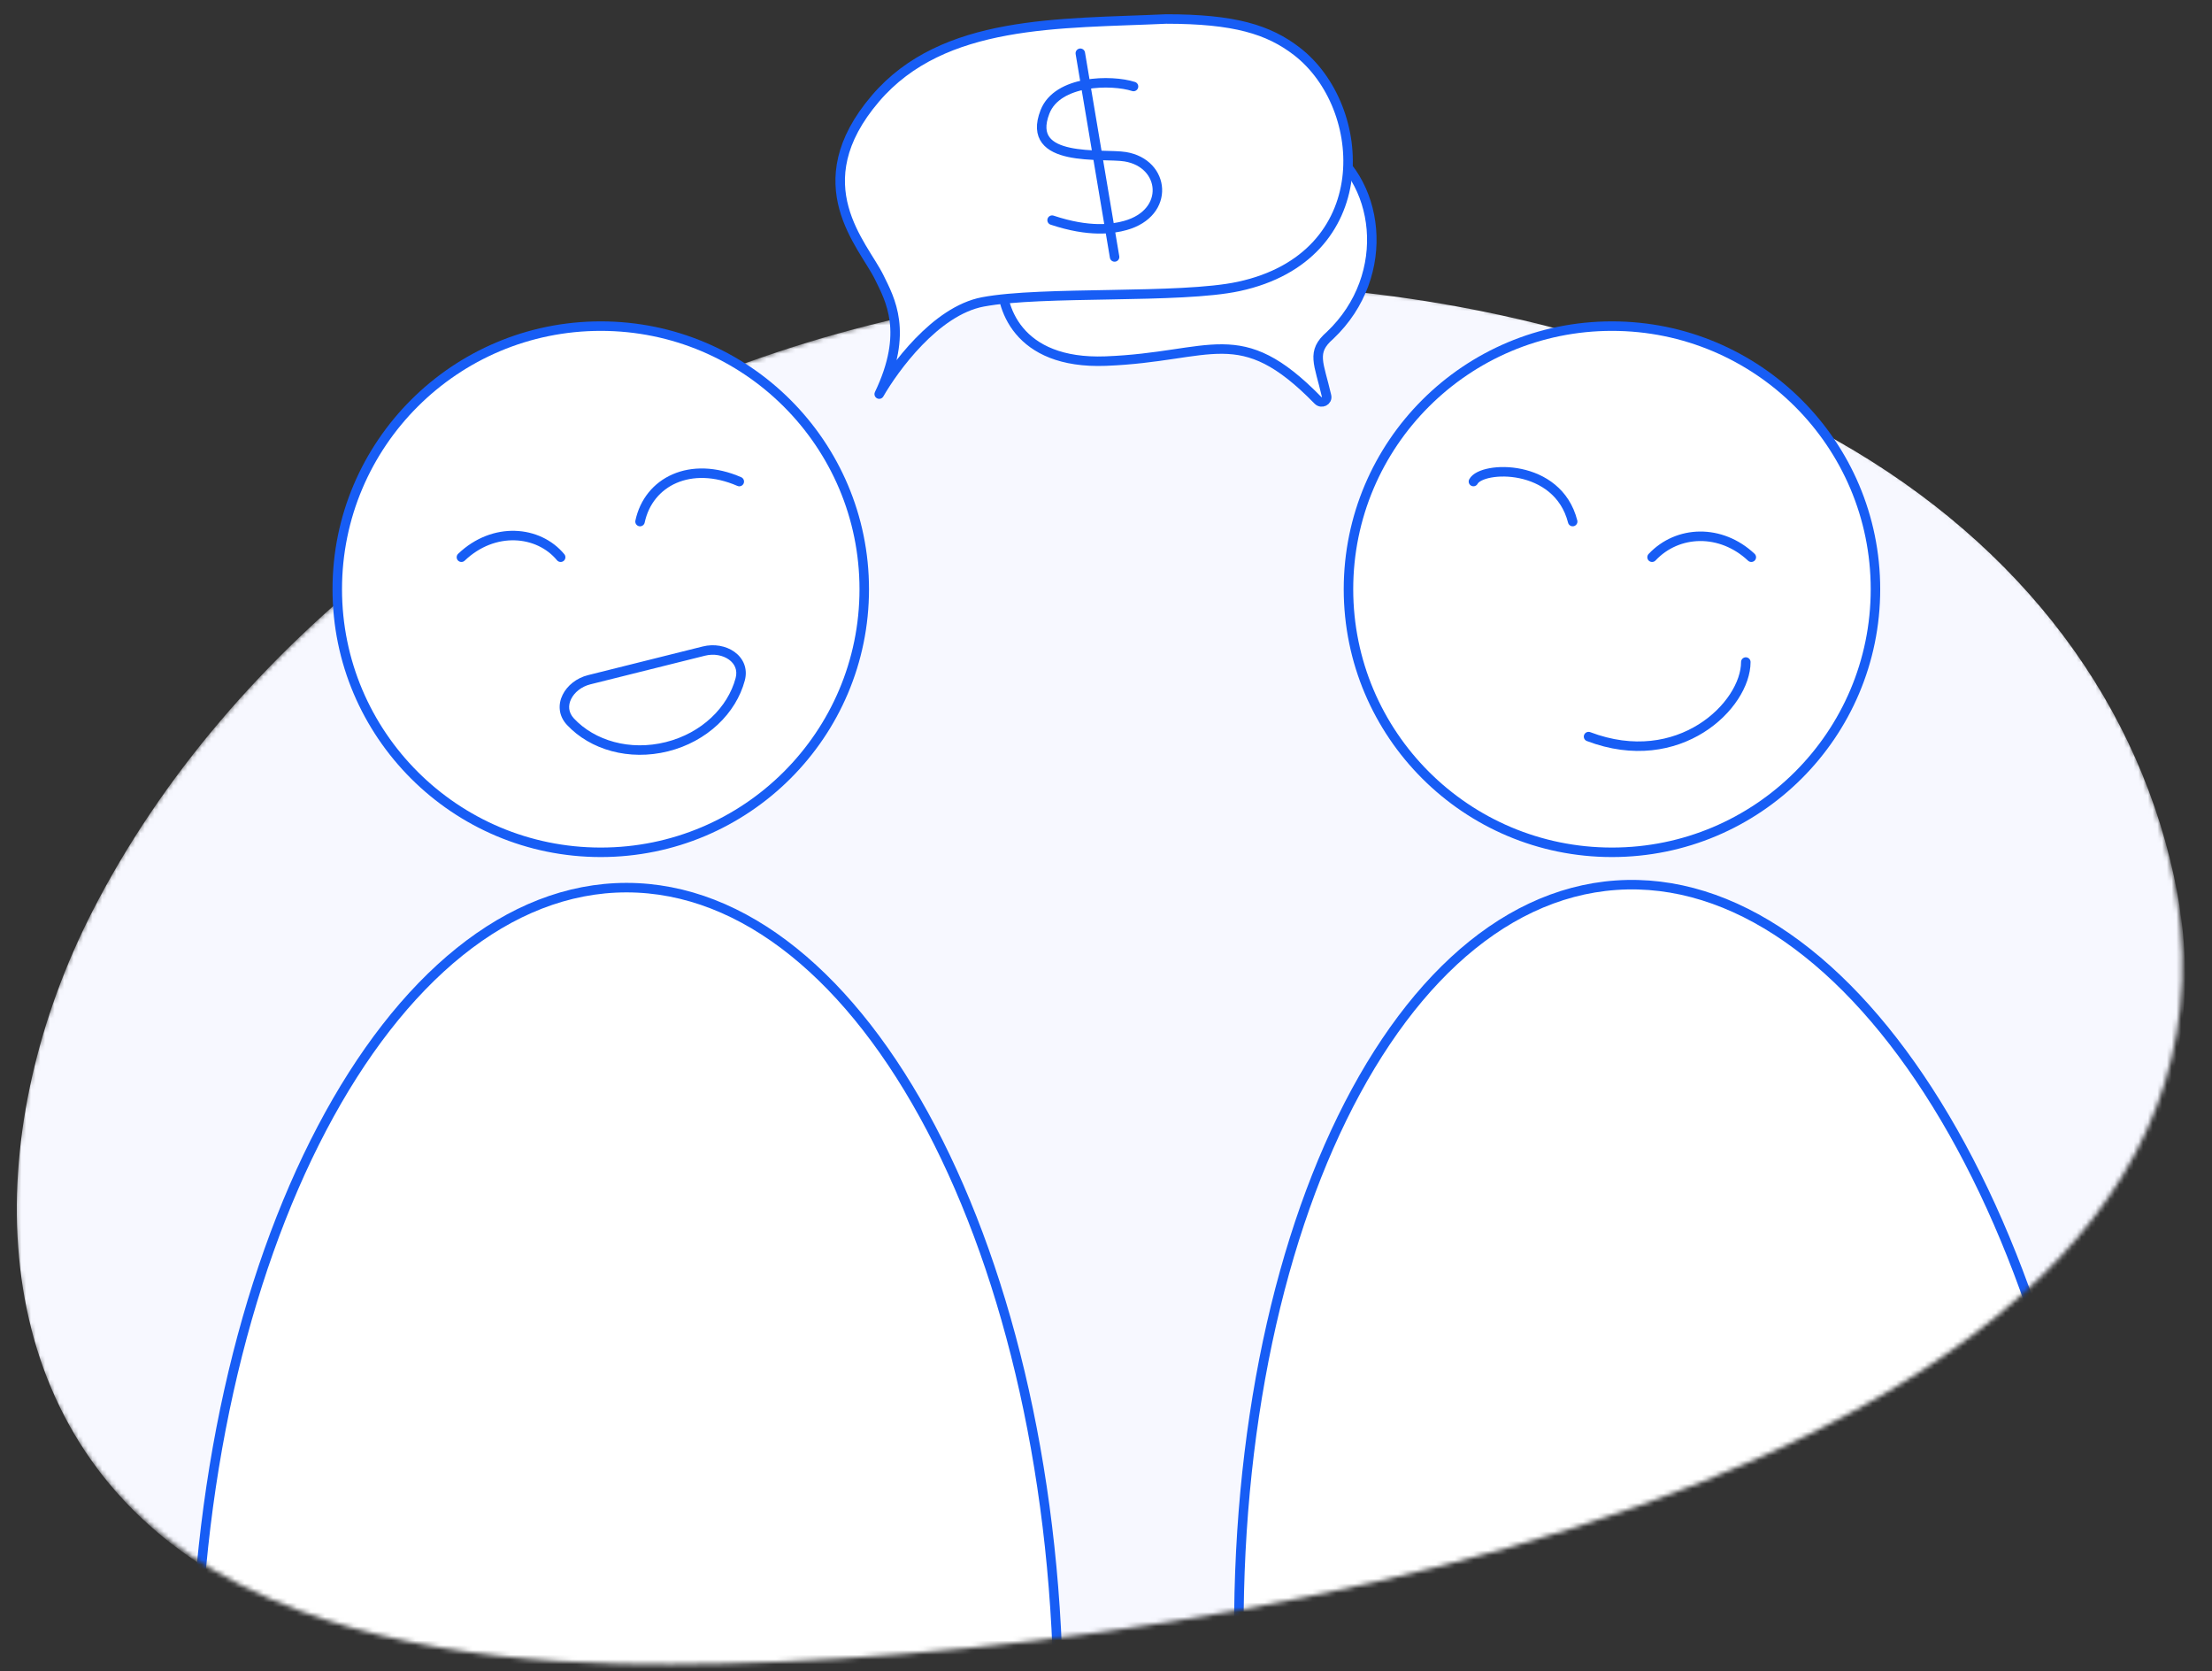
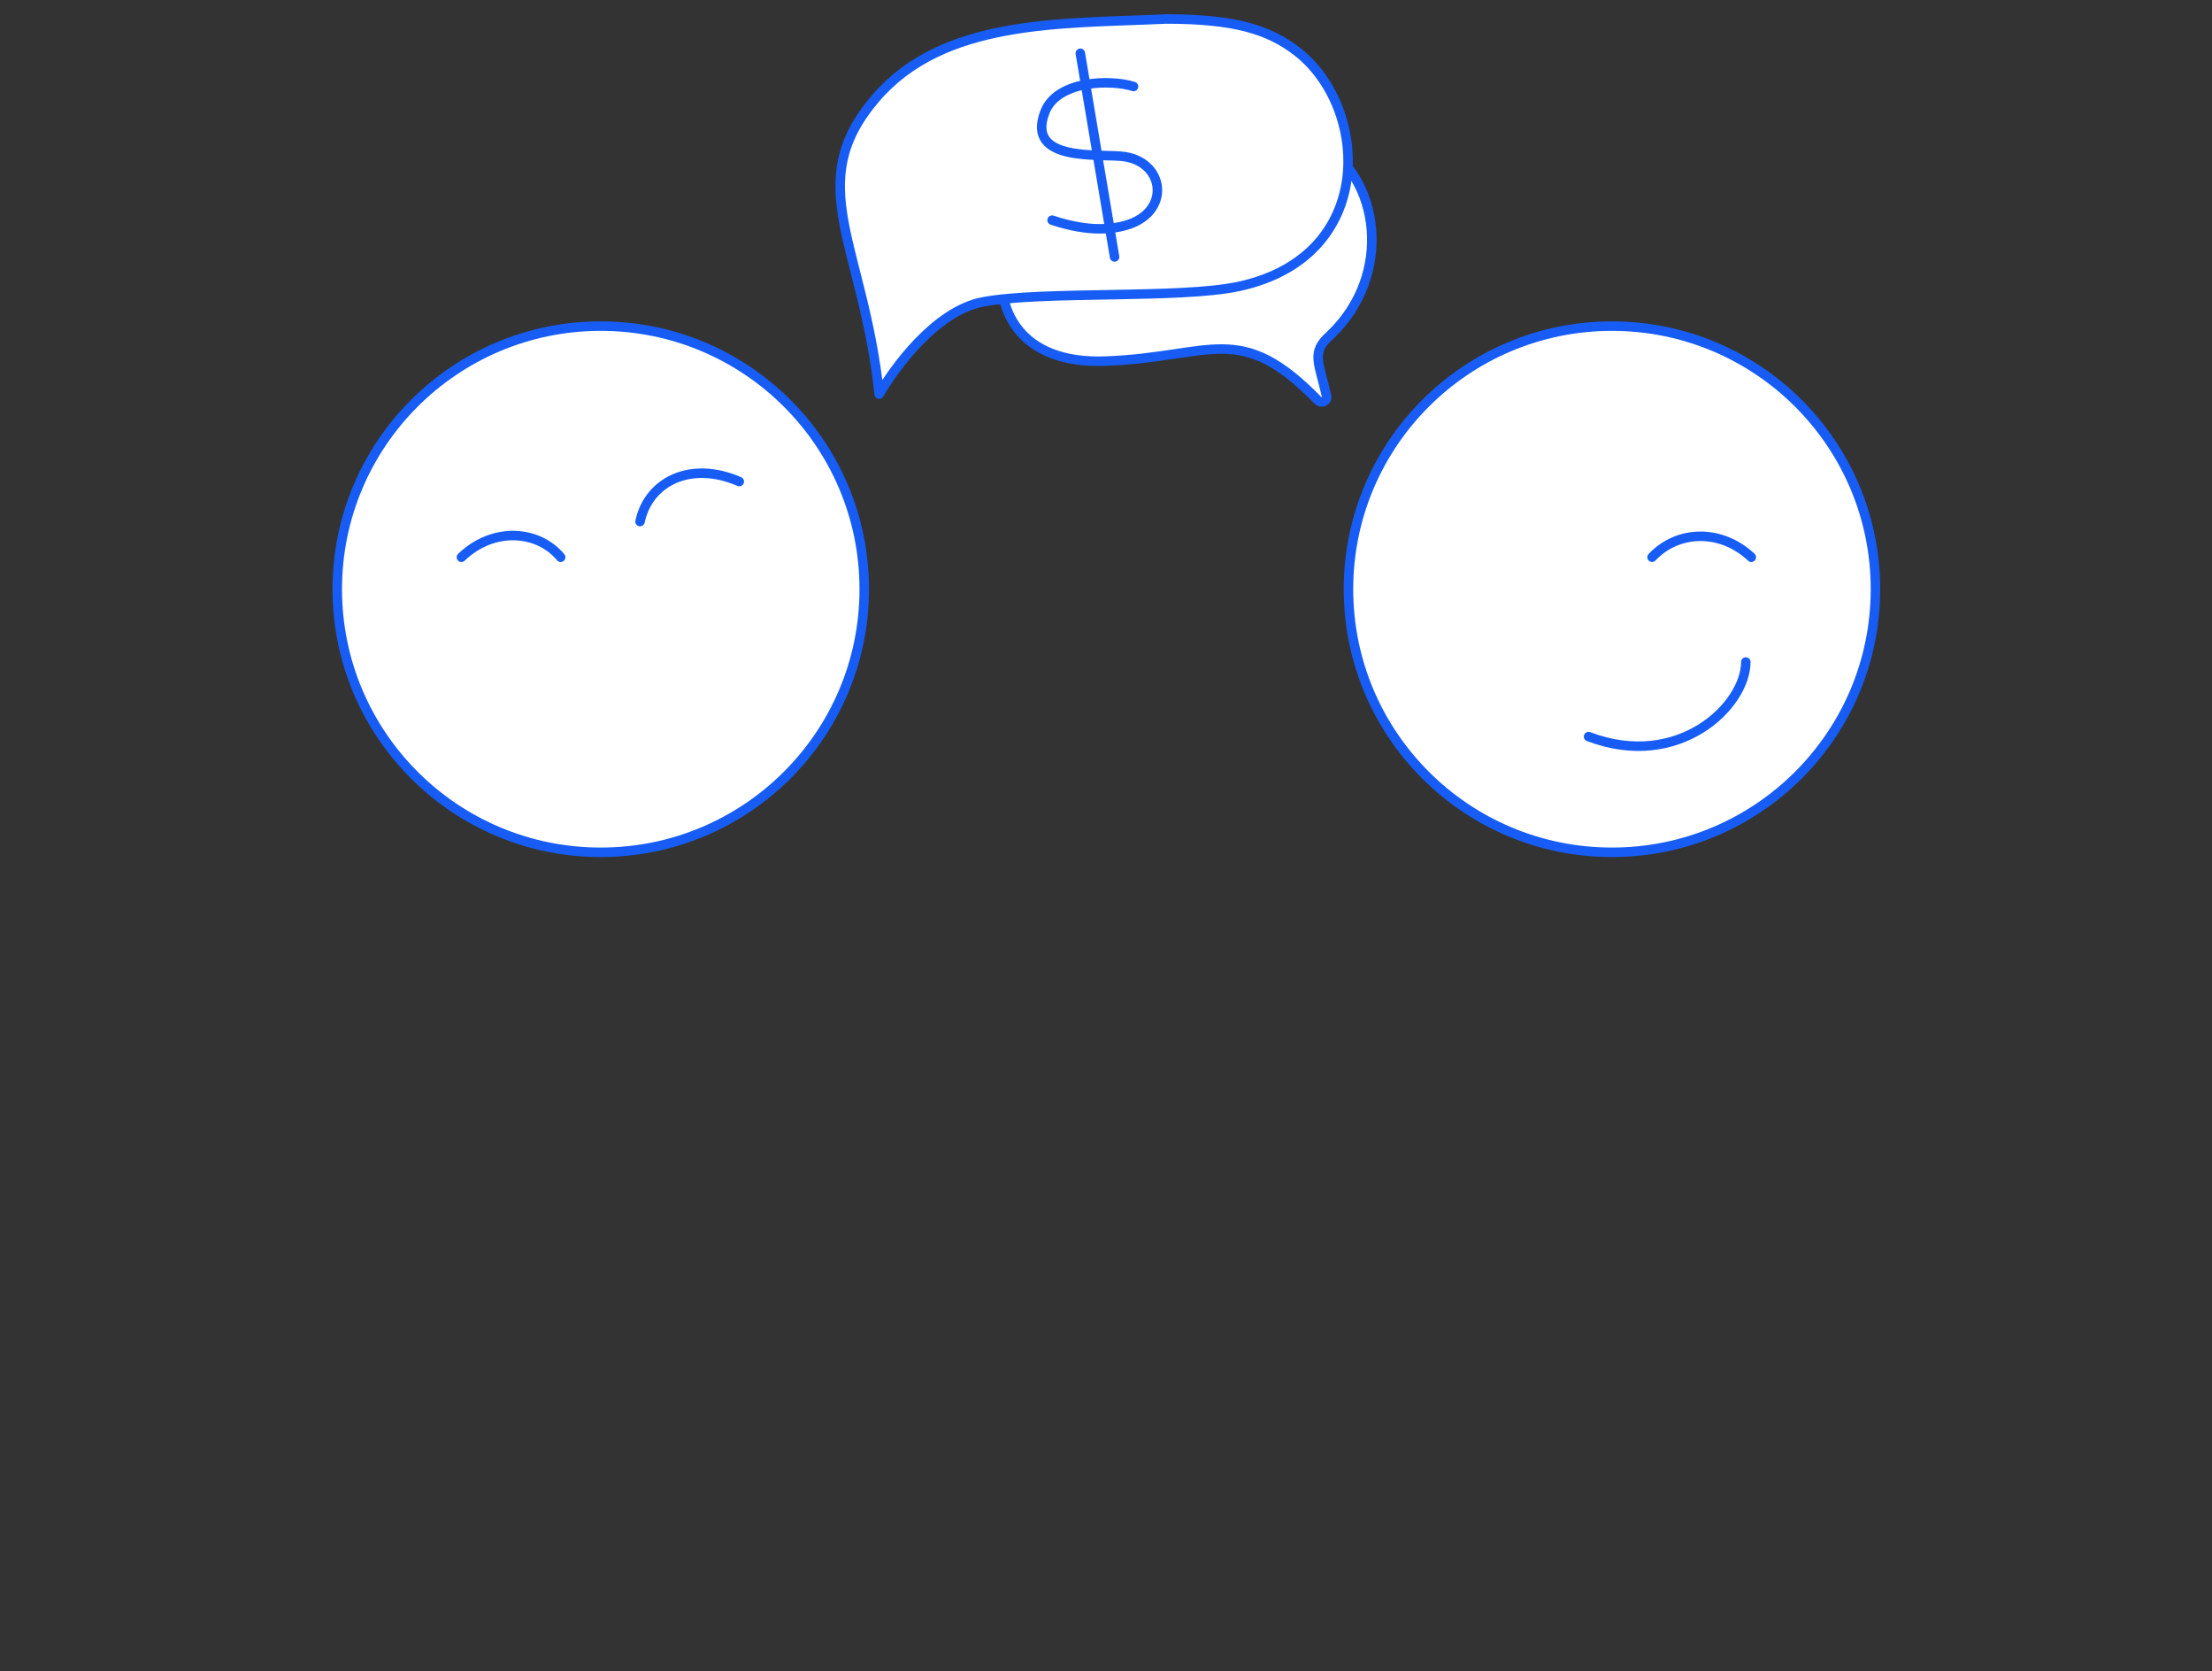
<svg xmlns="http://www.w3.org/2000/svg" width="466" height="352" viewBox="0 0 466 352" fill="none">
  <rect x="0" y="0" width="466" height="352" fill="#333333" stroke="none" />
  <mask id="mask0_1_1006" style="mask-type:alpha" maskUnits="userSpaceOnUse" x="3" y="59" width="457" height="292">
-     <path d="M19.321 191.826C48.49 135.207 107.841 89.35 176.977 69.995C246.097 50.62 323.741 58.123 383.25 89.892C422.721 110.958 449.094 143.703 457.5 183C485.698 314.915 239.667 352.735 130.681 350.414C113.581 350.039 96.143 348.334 79.874 344.335C71.942 342.398 64.263 339.924 57.046 336.791C48.758 333.203 41.042 328.752 34.214 323.282C-5.307 291.642 -3.299 235.676 19.321 191.826Z" fill="#F7F8FF" />
-   </mask>
+     </mask>
  <g mask="url(#mask0_1_1006)">
    <path d="M19.408 192.059C48.374 135.278 107.614 89.408 176.77 70.19C245.911 50.952 323.706 58.741 383.446 90.847C423.069 112.137 449.408 145.113 457.999 184.615C486.819 317.217 240.797 354.41 131.634 351.725C114.506 351.292 97.034 349.523 80.723 345.453C72.77 343.481 65.068 340.971 57.827 337.801C49.51 334.169 41.763 329.673 34.901 324.156C-4.82 292.245 -3.054 236.033 19.408 192.059Z" fill="#F7F8FF" />
    <path d="M443.347 353.556C446.707 401.605 439.498 445.773 425.177 478.33C410.834 510.936 389.491 531.641 364.704 533.374C339.917 535.107 315.901 517.574 297.16 487.282C278.446 457.035 265.161 414.3 261.801 366.251C258.441 318.201 265.649 274.033 279.971 241.476C294.314 208.87 315.657 188.166 340.444 186.432C365.23 184.699 389.247 202.232 407.988 232.524C426.702 262.771 439.987 305.506 443.347 353.556Z" fill="white" stroke="#175DF5" stroke-width="2" />
    <path d="M40.999 360.837C40.999 409.004 51.271 452.561 67.829 484.04C84.412 515.566 107.147 534.731 131.994 534.731C156.841 534.731 179.576 515.566 196.159 484.04C212.717 452.561 222.988 409.004 222.988 360.837C222.988 312.67 212.717 269.112 196.159 237.633C179.576 206.108 156.841 186.942 131.994 186.942C107.147 186.942 84.412 206.108 67.829 237.633C51.271 269.112 40.999 312.67 40.999 360.837Z" fill="white" stroke="#175DF5" stroke-width="2" />
  </g>
  <path d="M395.102 124.092C395.102 154.691 370.251 179.5 339.592 179.5C308.933 179.5 284.082 154.691 284.082 124.092C284.082 93.492 308.933 68.683 339.592 68.683C370.251 68.683 395.102 93.492 395.102 124.092Z" fill="white" stroke="#175DF5" stroke-width="2" />
-   <path d="M367.787 139.43C367.787 148.542 353.721 162.37 334.66 155.133Z" fill="white" />
  <path d="M367.787 139.43C367.787 148.542 353.721 162.37 334.66 155.133" stroke="#175DF5" stroke-width="2" stroke-linecap="round" />
-   <path d="M368.947 117.356C362.553 111.351 353.45 111.603 348.039 117.356Z" fill="white" />
  <path d="M368.947 117.356C362.553 111.351 353.45 111.603 348.039 117.356" stroke="#175DF5" stroke-width="2" stroke-linecap="round" />
  <path d="M310.406 101.415C312.149 98.107 328.164 97.467 331.314 109.842Z" fill="white" />
-   <path d="M310.406 101.415C312.149 98.107 328.164 97.467 331.314 109.842" stroke="#175DF5" stroke-width="2" stroke-linecap="round" />
  <path d="M71.051 124.092C71.051 154.691 95.902 179.5 126.561 179.5C157.22 179.5 182.07 154.691 182.07 124.092C182.07 93.492 157.22 68.683 126.561 68.683C95.902 68.683 71.051 93.492 71.051 124.092Z" fill="white" stroke="#175DF5" stroke-width="2" />
-   <path fill-rule="evenodd" clip-rule="evenodd" d="M154.727 137.288C156.543 138.59 157.592 140.752 156.905 143.325C155.051 150.266 148.936 156.186 140.742 158.233C132.548 160.279 124.361 157.932 119.452 152.681C117.633 150.735 117.538 148.334 118.527 146.331C119.493 144.372 121.48 142.787 123.876 142.189L148.055 136.15C150.451 135.551 152.951 136.015 154.727 137.288ZM153.561 138.913C152.299 138.009 150.411 137.623 148.54 138.09L124.361 144.129C122.489 144.597 121.006 145.825 120.32 147.216C119.656 148.561 119.727 150.047 120.913 151.315C125.274 155.98 132.691 158.182 140.257 156.292C147.823 154.402 153.327 148.973 154.973 142.809C155.421 141.133 154.783 139.789 153.561 138.913Z" fill="#175DF5" />
  <path d="M97.206 117.356C104.018 110.847 113.428 111.707 118.113 117.356Z" fill="white" />
  <path d="M97.206 117.356C104.018 110.847 113.428 111.707 118.113 117.356" stroke="#175DF5" stroke-width="2" stroke-linecap="round" />
  <path d="M155.744 101.418C145.485 96.965 136.635 101.418 134.836 109.845Z" fill="white" />
  <path d="M155.744 101.418C145.485 96.965 136.635 101.418 134.836 109.845" stroke="#175DF5" stroke-width="2" stroke-linecap="round" />
  <path d="M232.942 76.048C214.143 76.765 210.548 64.376 211.097 57.995C211.103 57.927 211.103 57.859 211.097 57.791C208.351 27.281 264.954 22.799 277.849 29.992C290.758 37.193 293.642 57.896 280.183 70.648C276.141 74.154 277.863 76.424 279.467 83.396C279.709 84.446 278.408 85.082 277.654 84.311C261.125 67.384 255.452 75.191 232.942 76.048Z" fill="white" stroke="#175DF5" stroke-width="2" stroke-linejoin="round" />
-   <path d="M207.055 63.584C197.044 65.481 188.329 77.615 185.222 83C191.479 69.957 187.486 63.032 185.222 58.397C181.894 51.578 168.981 38.831 184.424 20.749C198.727 4 223.296 5.038 245.662 4C260.039 4 267.238 6.204 273.219 10.818C288.395 22.527 290.259 54.012 260.971 60.323C248.59 62.991 219.569 61.213 207.055 63.584Z" fill="white" stroke="#175DF5" stroke-width="2" stroke-linejoin="round" />
+   <path d="M207.055 63.584C197.044 65.481 188.329 77.615 185.222 83C181.894 51.578 168.981 38.831 184.424 20.749C198.727 4 223.296 5.038 245.662 4C260.039 4 267.238 6.204 273.219 10.818C288.395 22.527 290.259 54.012 260.971 60.323C248.59 62.991 219.569 61.213 207.055 63.584Z" fill="white" stroke="#175DF5" stroke-width="2" stroke-linejoin="round" />
  <path d="M238.797 18.214C234.176 16.728 222.768 16.828 220.146 23.558C215.895 34.473 232.289 32.216 237.071 33.01C245.525 34.413 246.624 44.834 237.072 47.489C234.38 48.236 229.511 48.984 221.645 46.366" stroke="#175DF5" stroke-width="2" stroke-linecap="round" stroke-linejoin="round" />
  <path d="M227.59 11.217L234.808 54.118" stroke="#175DF5" stroke-width="2" stroke-linecap="round" stroke-linejoin="round" />
</svg>